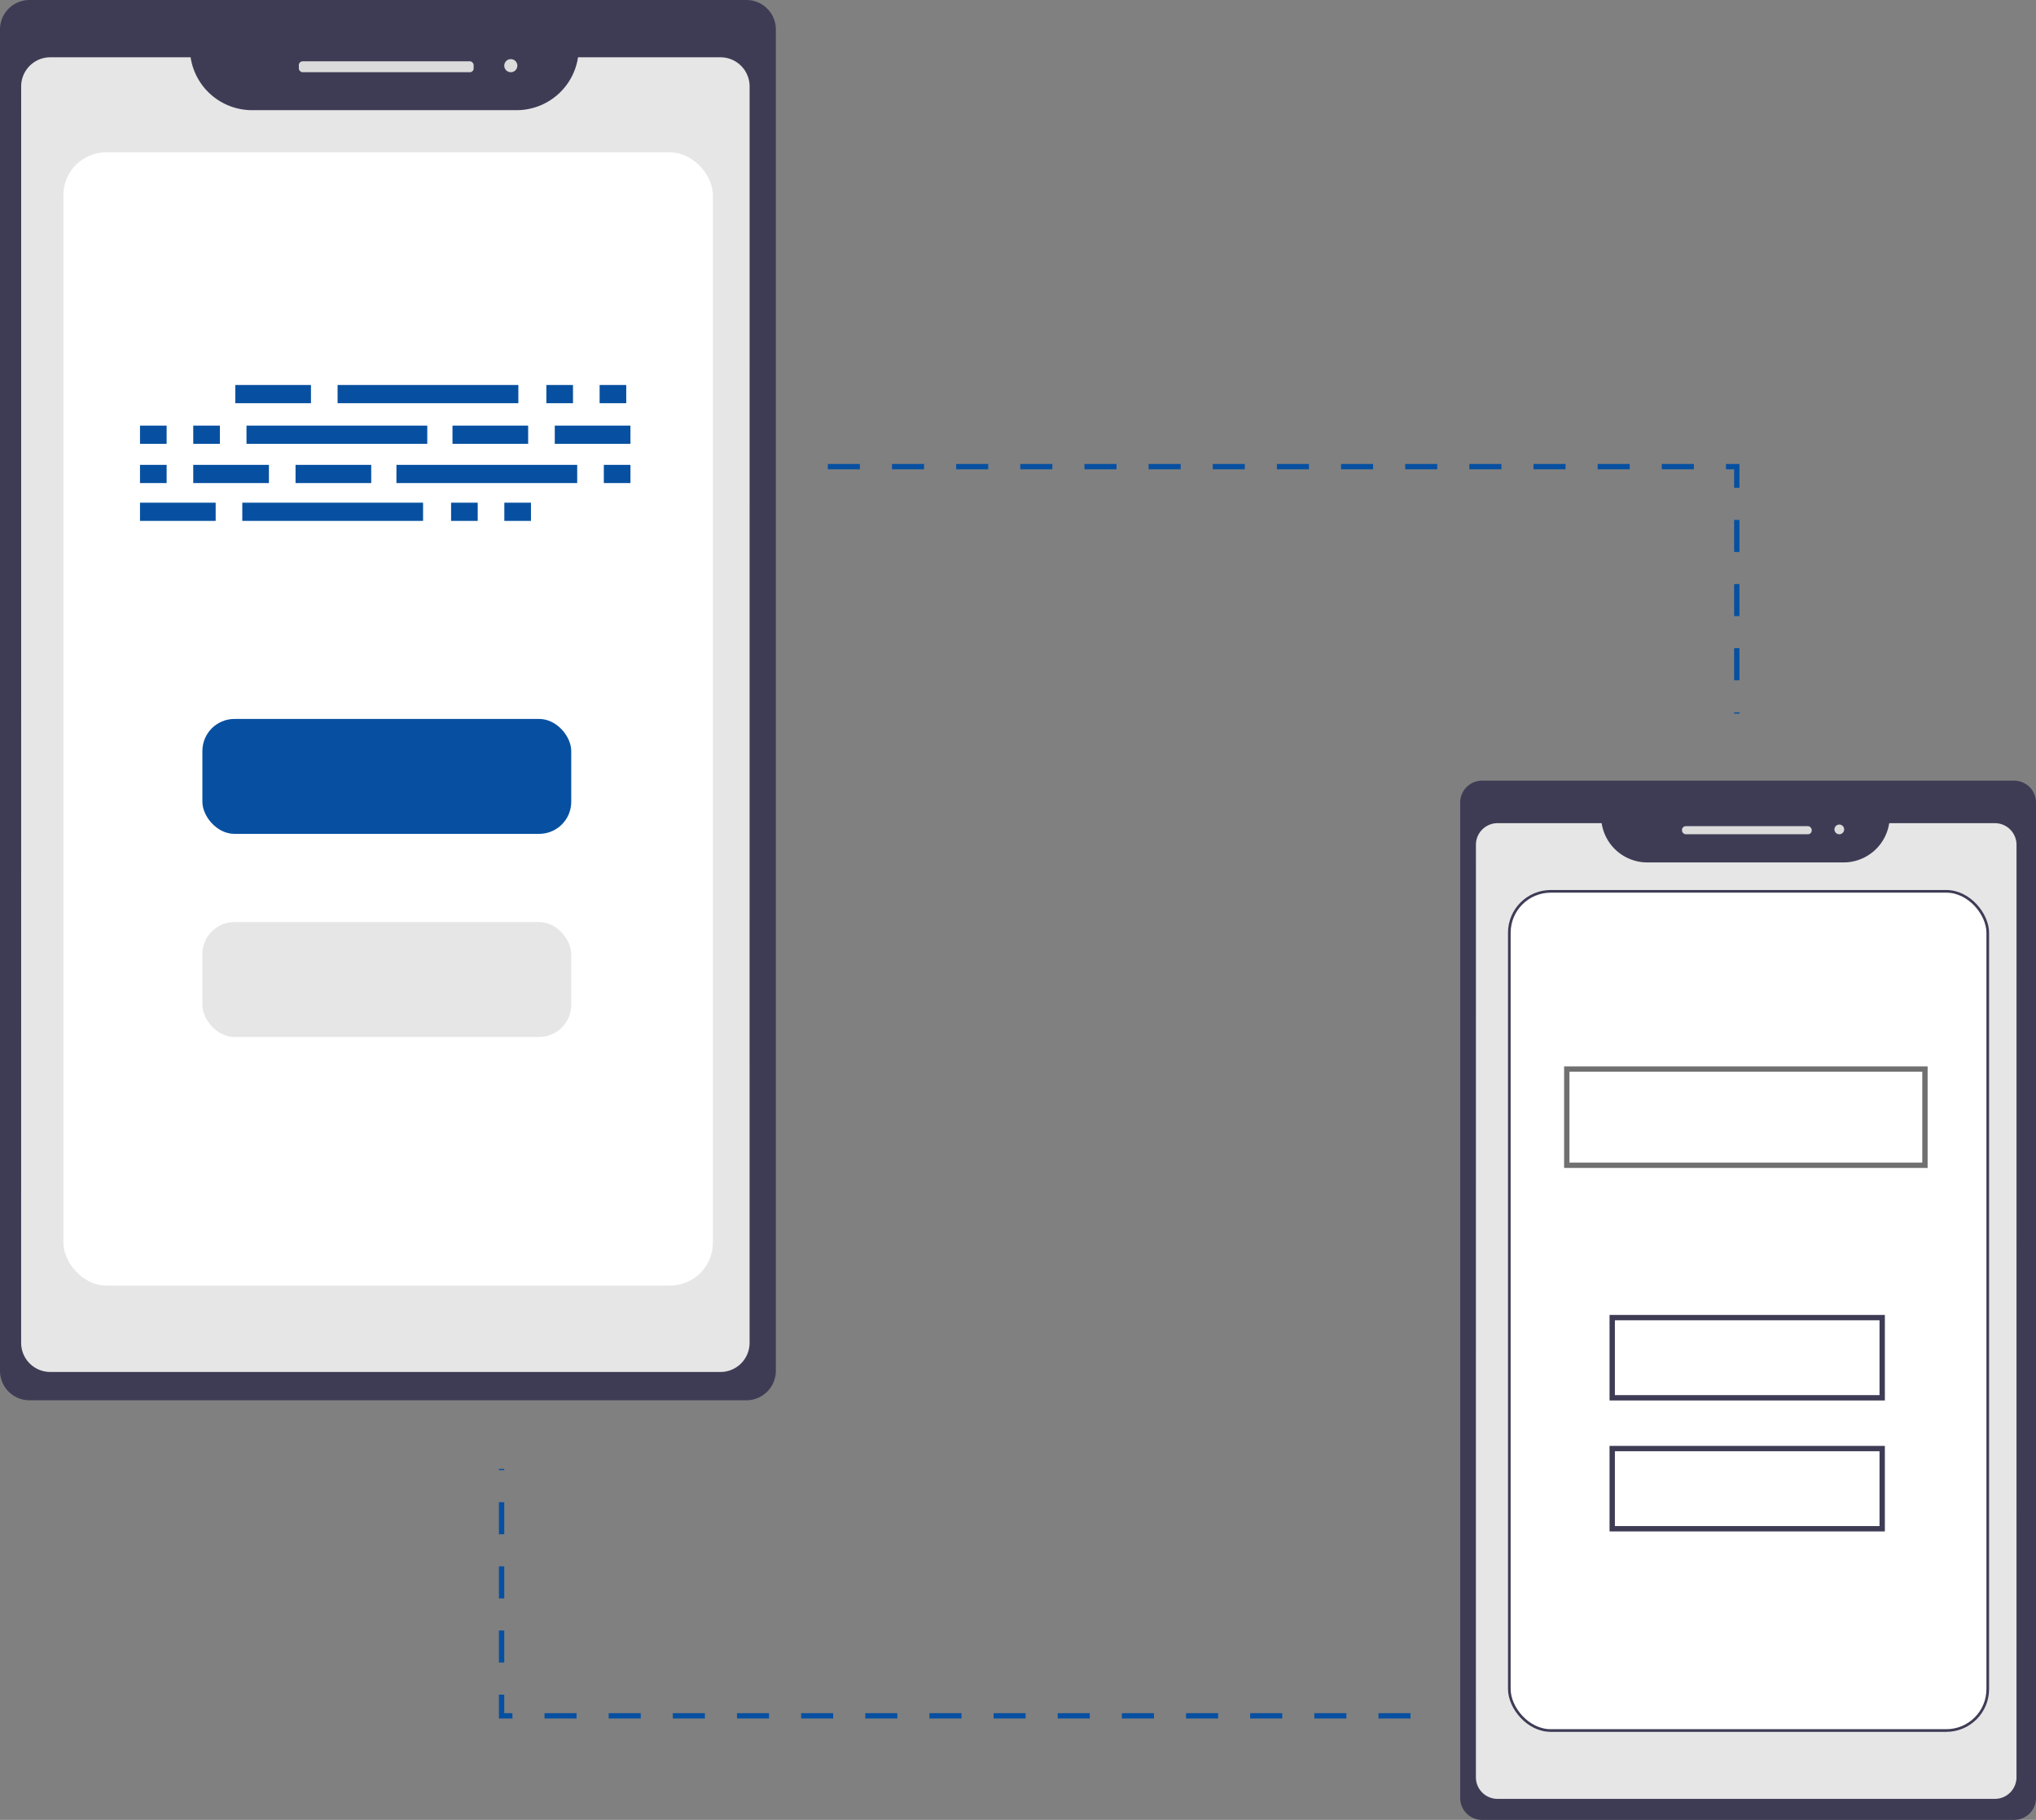
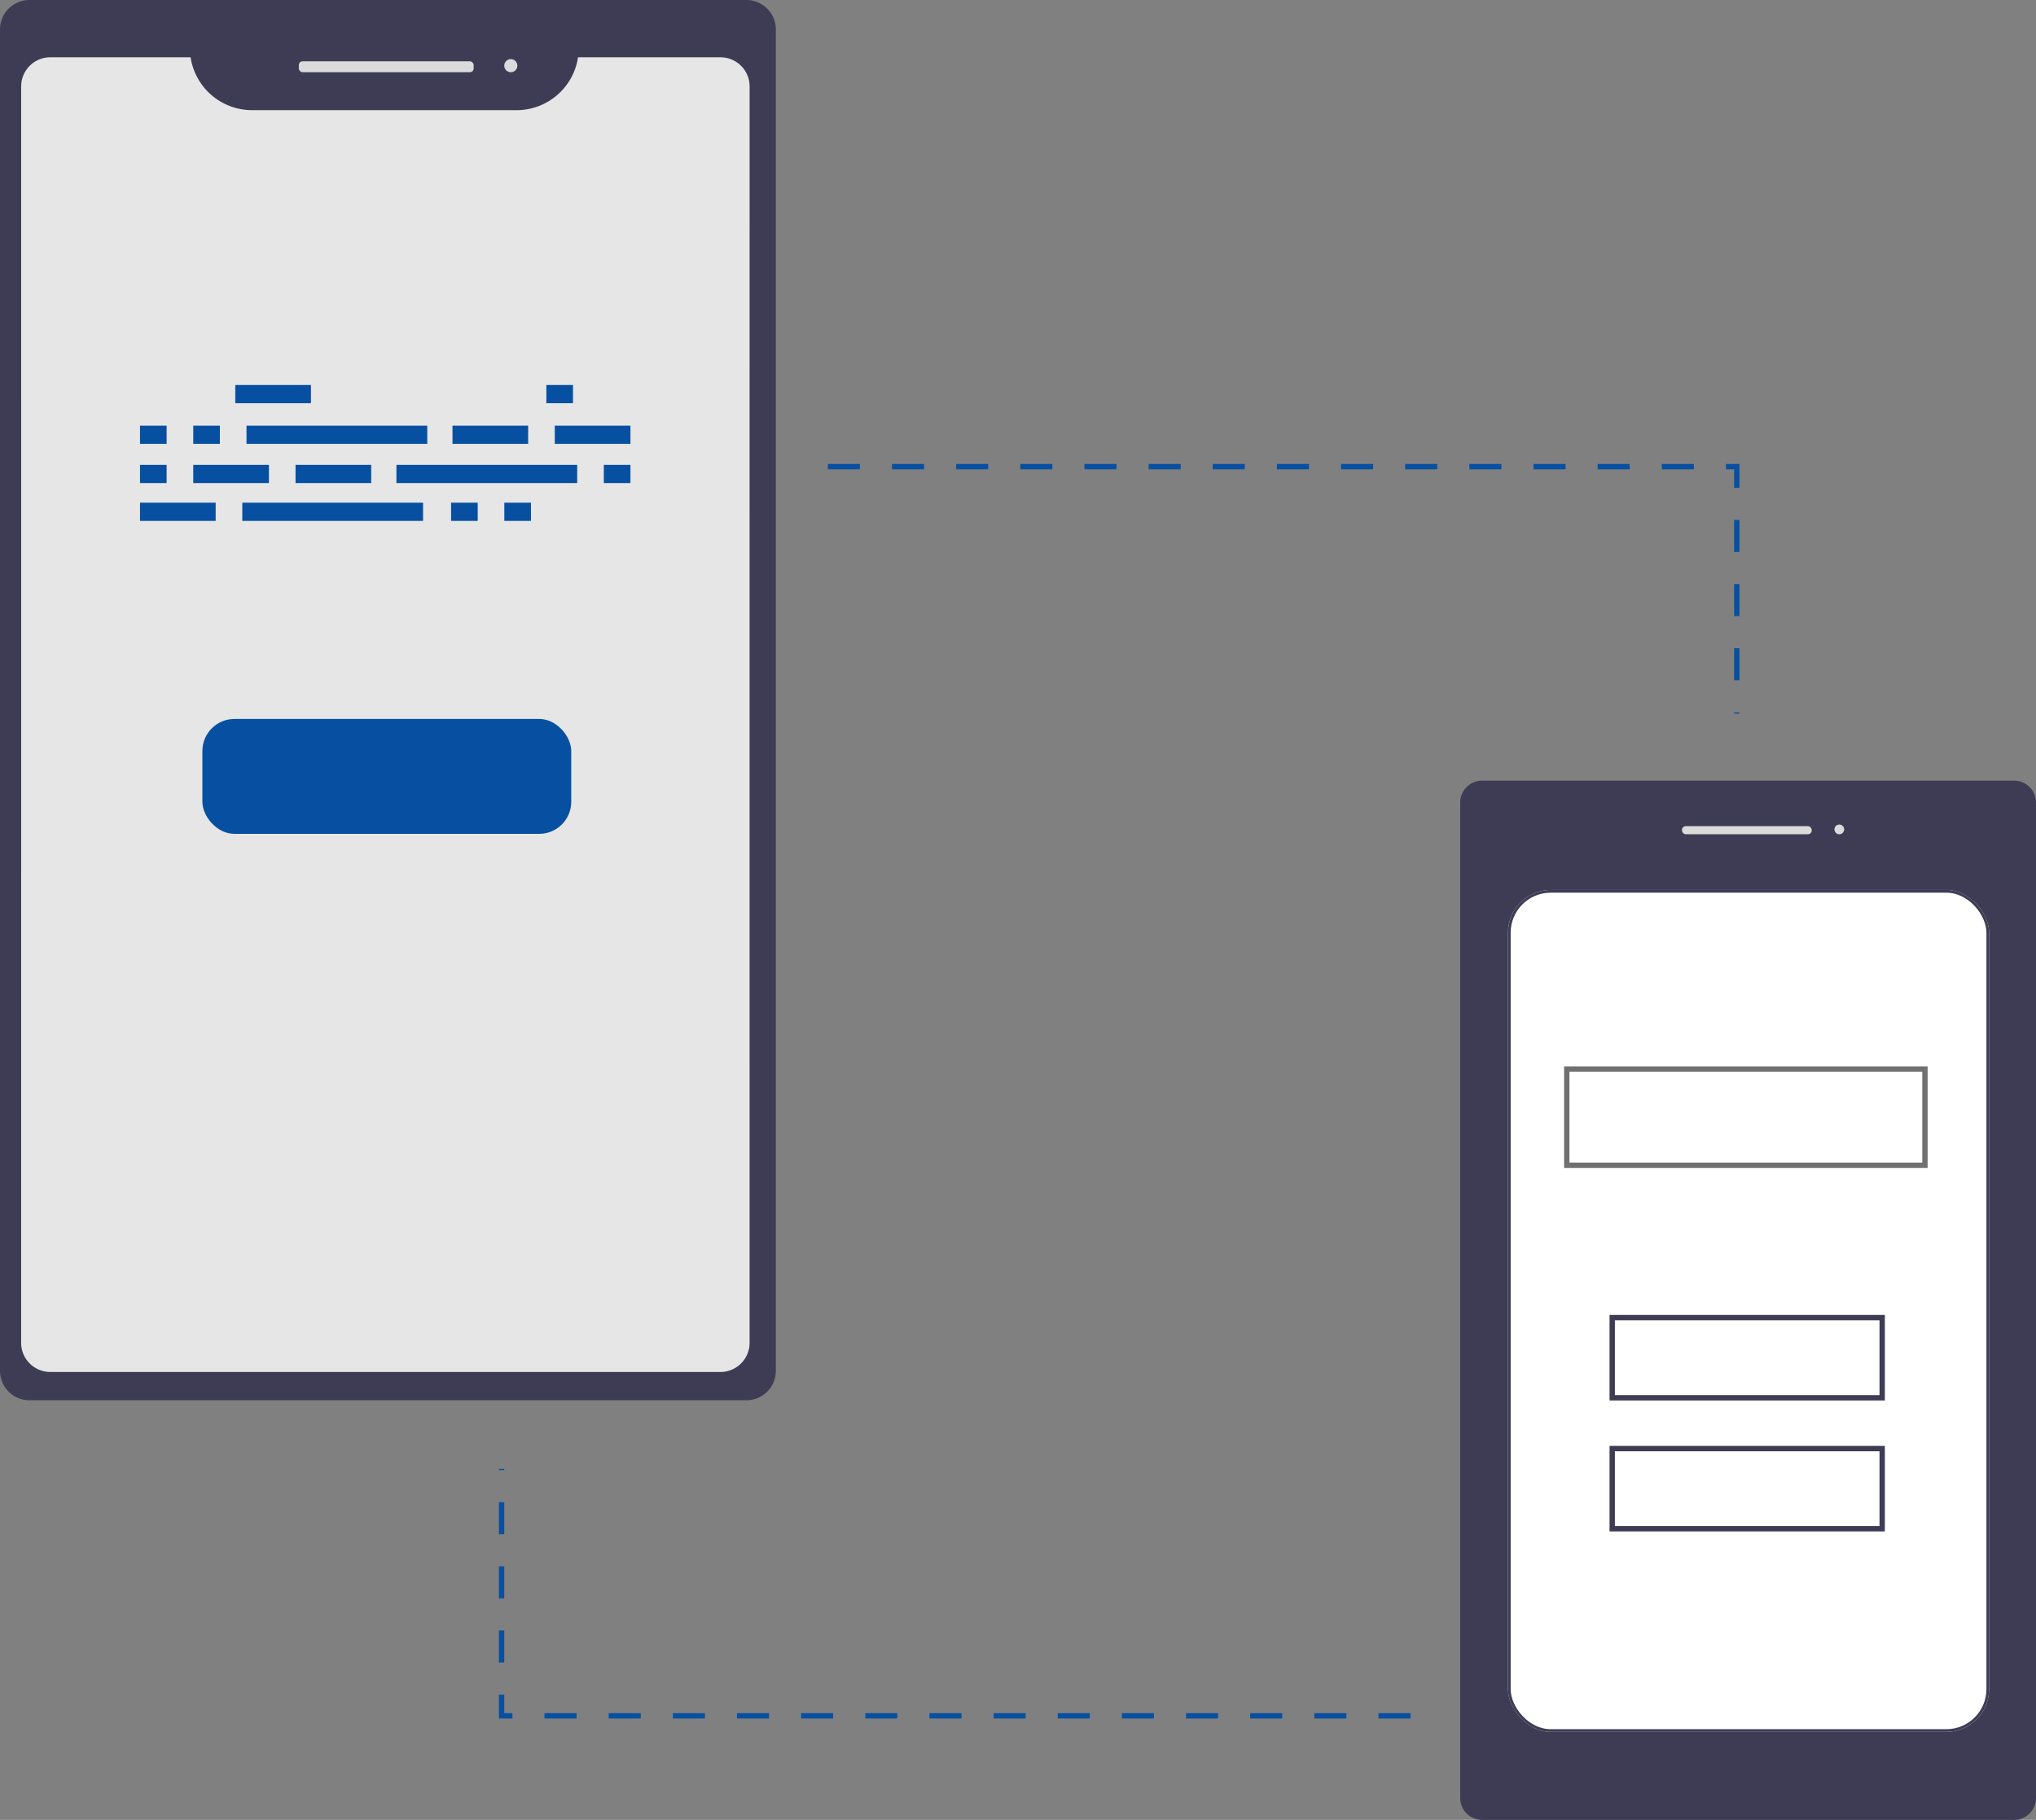
<svg xmlns="http://www.w3.org/2000/svg" width="761.717" height="680.93" viewBox="0 0 761.717 680.93">
  <rect x="0" y="0" width="761.717" height="680.93" fill="#808080" stroke="none" />
  <g id="Group_24" data-name="Group 24" transform="translate(-239.283 -78)">
    <path id="Path_296" data-name="Path 296" d="M232.953,40.713H573.016v92.408" transform="translate(316.047 211.881)" fill="none" stroke="#0750a1" stroke-miterlimit="10" stroke-width="2" stroke-dasharray="12" />
    <path id="Path_297" data-name="Path 297" d="M573.016,133.121H232.953V40.713" transform="translate(193.984 586.882)" fill="none" stroke="#0750a1" stroke-miterlimit="10" stroke-width="2" stroke-dasharray="12" />
    <g id="Group_22" data-name="Group 22" transform="translate(-523.844 -217.094)">
      <path id="Path_284" data-name="Path 284" d="M11.029,0H279.243a11.025,11.025,0,0,1,11.025,11.025v501.88a11.025,11.025,0,0,1-11.025,11.025H11.029A11.025,11.025,0,0,1,0,512.907V11.027A11.025,11.025,0,0,1,11.029,0Z" transform="translate(763.123 295.092)" fill="#3e3c55" />
      <path id="Path_285" data-name="Path 285" d="M497.548,104.162a23.26,23.26,0,0,1-22.924,19.783l-99.1,0A23.26,23.26,0,0,1,352.6,104.159h-52.49a10.9,10.9,0,0,0-10.9,10.9L289.2,585.163a10.9,10.9,0,0,0,10.9,10.9l250.726.006a10.9,10.9,0,0,0,10.9-10.9l.011-470.108a10.9,10.9,0,0,0-10.9-10.9Z" transform="translate(481.837 212.369)" fill="#e6e6e6" />
      <rect id="Rectangle_112" data-name="Rectangle 112" width="65.404" height="4.088" rx="1.42" transform="translate(874.929 318.031)" fill="#dbdbdb" />
      <circle id="Ellipse_24" data-name="Ellipse 24" cx="2.453" cy="2.453" r="2.453" transform="translate(951.779 317.214)" fill="#dbdbdb" />
-       <rect id="Rectangle_117" data-name="Rectangle 117" width="243" height="424" rx="16" transform="translate(786.844 352.094)" fill="#fff" />
      <g id="Group_20" data-name="Group 20" transform="translate(815.506 439.142)">
        <rect id="Rectangle_55" data-name="Rectangle 55" width="28.309" height="6.815" transform="translate(35.649)" fill="#0750a1" />
        <rect id="Rectangle_56" data-name="Rectangle 56" width="9.961" height="6.815" transform="translate(152.032)" fill="#0750a1" />
-         <rect id="Rectangle_57" data-name="Rectangle 57" width="9.961" height="6.815" transform="translate(171.953)" fill="#0750a1" />
-         <rect id="Rectangle_58" data-name="Rectangle 58" width="67.628" height="6.815" transform="translate(73.919)" fill="#0750a1" />
        <rect id="Rectangle_59" data-name="Rectangle 59" width="28.309" height="6.815" transform="translate(0 44.037)" fill="#0750a1" />
        <rect id="Rectangle_60" data-name="Rectangle 60" width="9.961" height="6.815" transform="translate(116.383 44.037)" fill="#0750a1" />
        <rect id="Rectangle_61" data-name="Rectangle 61" width="9.961" height="6.815" transform="translate(136.304 44.037)" fill="#0750a1" />
        <rect id="Rectangle_62" data-name="Rectangle 62" width="67.628" height="6.815" transform="translate(38.27 44.037)" fill="#0750a1" />
        <rect id="Rectangle_63" data-name="Rectangle 63" width="28.309" height="6.815" transform="translate(116.907 15.203)" fill="#0750a1" />
        <rect id="Rectangle_64" data-name="Rectangle 64" width="28.309" height="6.815" transform="translate(155.177 15.203)" fill="#0750a1" />
        <rect id="Rectangle_66" data-name="Rectangle 66" width="9.961" height="6.815" transform="translate(0 15.203)" fill="#0750a1" />
        <rect id="Rectangle_67" data-name="Rectangle 67" width="9.961" height="6.815" transform="translate(19.921 15.203)" fill="#0750a1" />
        <rect id="Rectangle_68" data-name="Rectangle 68" width="67.628" height="6.815" transform="translate(39.843 15.203)" fill="#0750a1" />
        <rect id="Rectangle_69" data-name="Rectangle 69" width="28.309" height="6.815" transform="translate(58.192 29.882)" fill="#0750a1" />
        <rect id="Rectangle_70" data-name="Rectangle 70" width="28.309" height="6.815" transform="translate(19.921 29.882)" fill="#0750a1" />
        <rect id="Rectangle_71" data-name="Rectangle 71" width="9.961" height="6.815" transform="translate(0 29.882)" fill="#0750a1" />
        <rect id="Rectangle_73" data-name="Rectangle 73" width="9.961" height="6.815" transform="translate(173.526 29.882)" fill="#0750a1" />
        <rect id="Rectangle_74" data-name="Rectangle 74" width="67.628" height="6.815" transform="translate(95.937 29.882)" fill="#0750a1" />
      </g>
      <rect id="Rectangle_114" data-name="Rectangle 114" width="138" height="43" rx="12" transform="translate(838.844 564.094)" fill="#0750a1" />
      <rect id="Rectangle_115" data-name="Rectangle 115" width="138" height="43" rx="12" transform="translate(838.844 640.094)" fill="#e6e6e6" />
    </g>
    <g id="Group_23" data-name="Group 23" transform="translate(22.454 75)">
      <path id="Path_284-2" data-name="Path 284" d="M8.186,0H207.242a8.182,8.182,0,0,1,8.182,8.182V380.656a8.182,8.182,0,0,1-8.182,8.182H8.186A8.182,8.182,0,0,1,0,380.656V8.184A8.182,8.182,0,0,1,8.186,0Z" transform="translate(763.123 295.092)" fill="#3e3c55" />
-       <path id="Path_285-2" data-name="Path 285" d="M443.827,104.161a17.262,17.262,0,0,1-17.013,14.682l-73.546,0a17.262,17.262,0,0,1-17.013-14.683H297.3a8.087,8.087,0,0,0-8.087,8.087L289.2,461.137a8.087,8.087,0,0,0,8.087,8.087l186.077,0a8.087,8.087,0,0,0,8.087-8.087l.008-348.892a8.087,8.087,0,0,0-8.087-8.087Z" transform="translate(479.796 206.842)" fill="#e6e6e6" />
      <rect id="Rectangle_112-2" data-name="Rectangle 112" width="48.54" height="3.034" rx="1.42" transform="translate(846.101 312.117)" fill="#dbdbdb" />
      <circle id="Ellipse_24-2" data-name="Ellipse 24" cx="1.82" cy="1.82" r="1.82" transform="translate(903.135 311.511)" fill="#dbdbdb" />
      <g id="Rectangle_117-2" data-name="Rectangle 117" transform="translate(781 336)" fill="#fff" stroke="#3e3c55" stroke-width="1">
        <rect width="180" height="315" rx="16" stroke="none" />
        <rect x="0.5" y="0.5" width="179" height="314" rx="15.5" fill="none" />
      </g>
      <g id="Rectangle_118" data-name="Rectangle 118" transform="translate(802 402)" fill="#fff" stroke="#707070" stroke-width="2">
        <rect width="136" height="38" stroke="none" />
        <rect x="1" y="1" width="134" height="36" fill="none" />
      </g>
      <g id="Rectangle_114-2" data-name="Rectangle 114" transform="translate(819 495)" fill="#fff" stroke="#3e3c55" stroke-width="2">
        <rect width="103" height="32" stroke="none" />
        <rect x="1" y="1" width="101" height="30" fill="none" />
      </g>
      <g id="Rectangle_119" data-name="Rectangle 119" transform="translate(819 544)" fill="#fff" stroke="#3e3c55" stroke-width="2">
        <rect width="103" height="32" stroke="none" />
        <rect x="1" y="1" width="101" height="30" fill="none" />
      </g>
    </g>
  </g>
</svg>